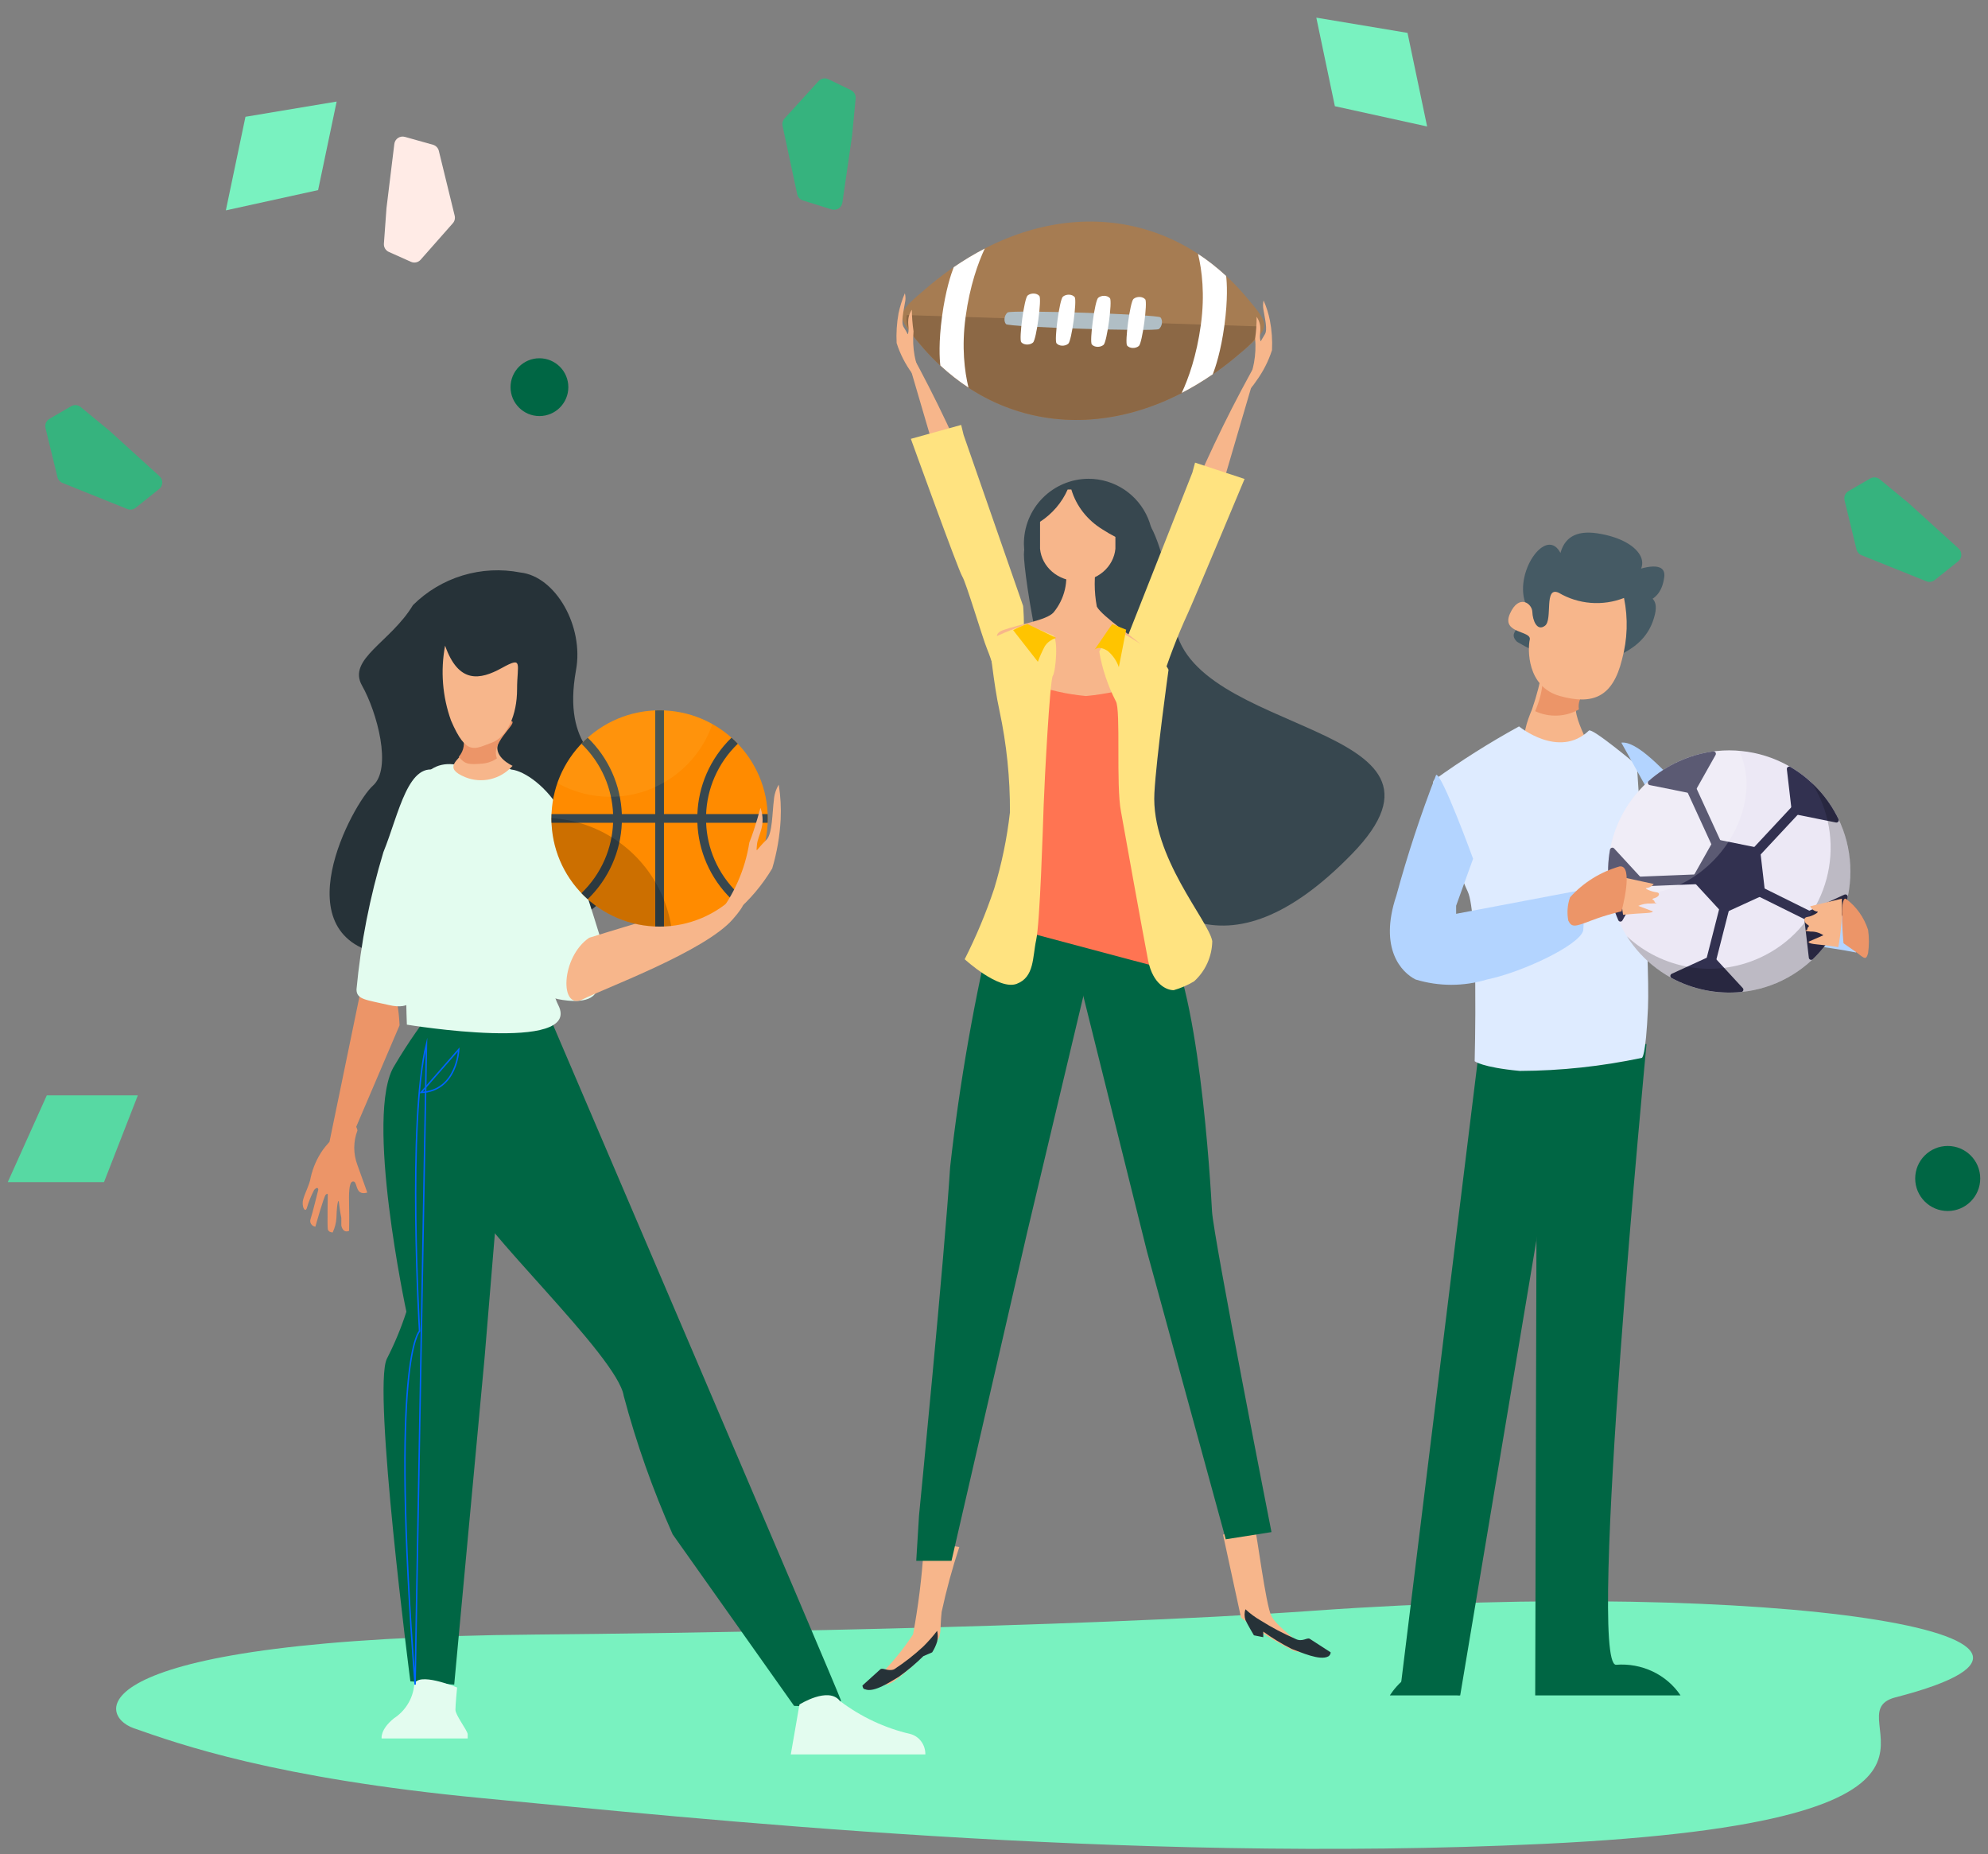
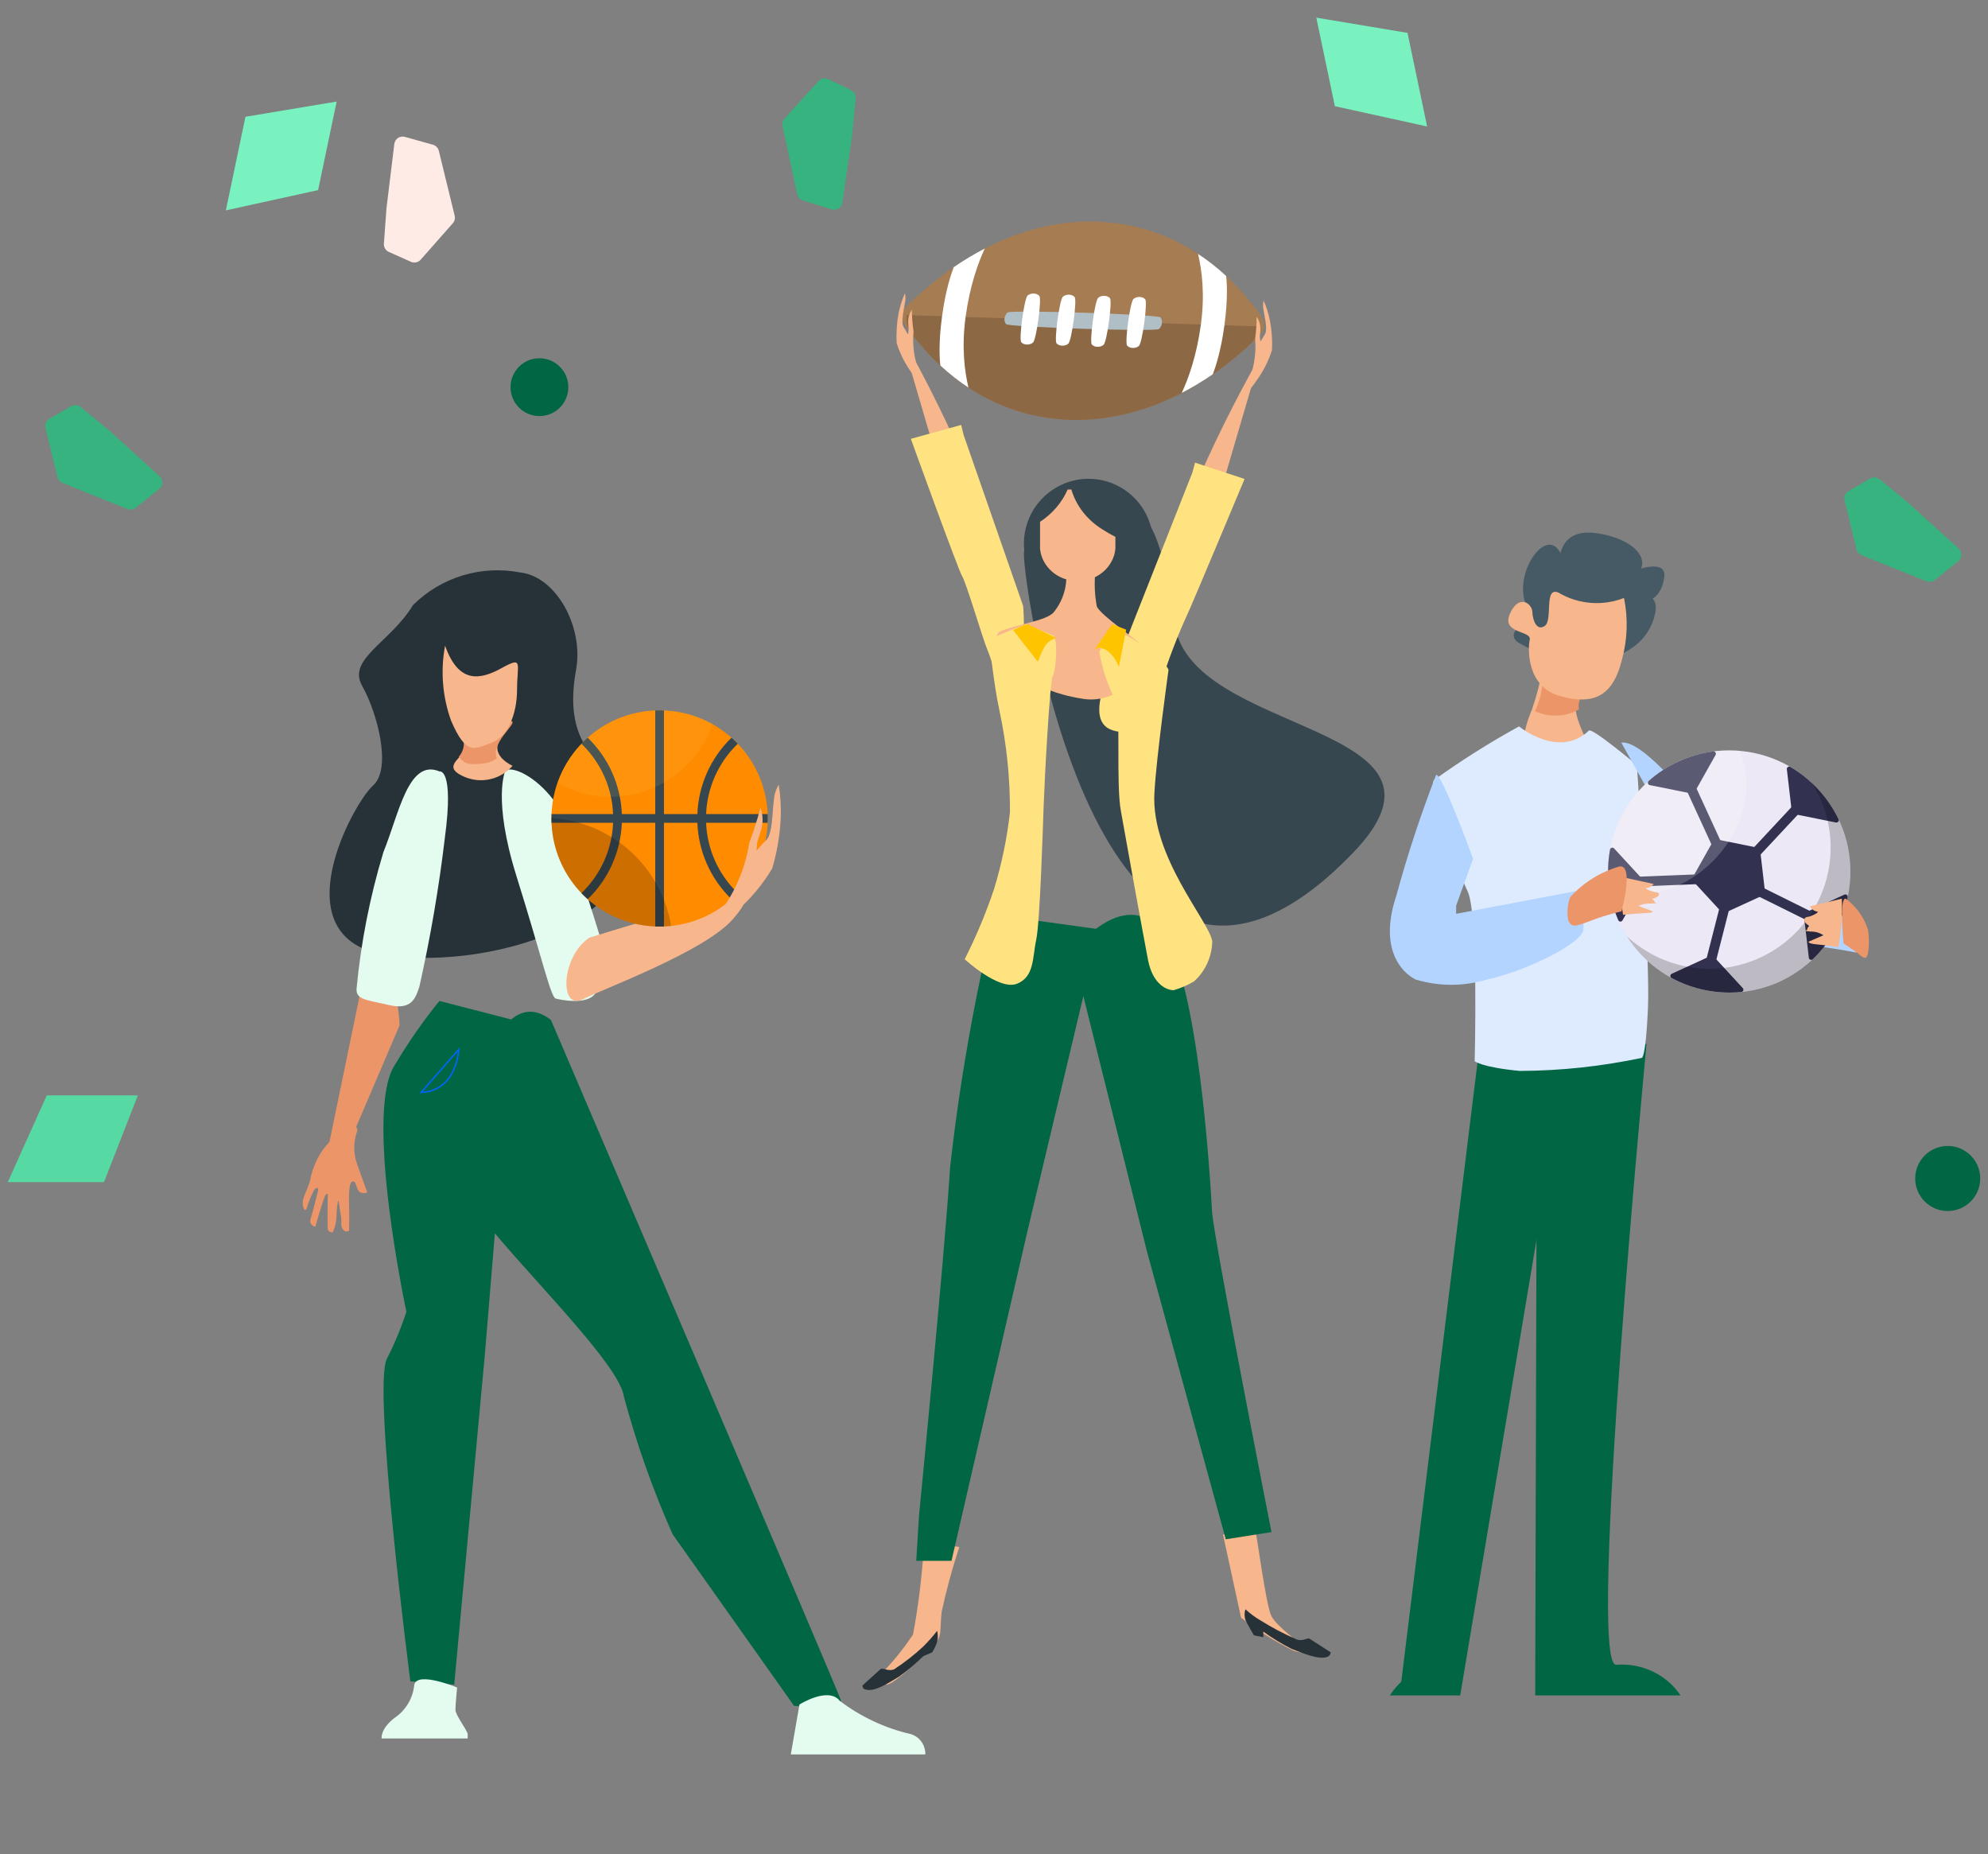
<svg xmlns="http://www.w3.org/2000/svg" width="237" height="221" viewBox="0 0 237 221" fill="none">
  <rect x="0" y="0" width="237" height="221" fill="#808080" stroke="none" />
-   <path d="M63.873 194.822C79.403 194.683 127.514 194.058 156.702 191.976C210.917 188.124 255.041 194.822 225.993 202.301C217.86 204.383 241.243 217.068 183.932 219.775C133.617 222.17 82.358 216.687 57.542 214.327C32.725 211.967 21.288 207.854 15.971 205.997C11.302 204.366 9.553 195.273 63.873 194.822Z" fill="#79F2C0" />
  <g clip-path="url(#clip0_6790_99618)">
    <path d="M110.677 34.148C123.409 23.394 138.837 23.89 148.546 35.367C151.58 38.953 151.58 38.953 147.601 42.314C134.869 53.068 119.441 52.572 109.732 41.095C106.698 37.509 106.698 37.509 110.677 34.148Z" fill="#A67C52" />
    <path d="M108.1 37.554L150.177 38.908C149.988 40.297 149.192 40.97 147.601 42.314C134.869 53.068 119.441 52.572 109.732 41.096C108.518 39.661 107.911 38.944 108.1 37.554Z" fill="#8C6845" />
    <path fill-rule="evenodd" clip-rule="evenodd" d="M142.822 30.262C143.987 31.025 145.107 31.904 146.176 32.894C146.267 33.683 146.395 35.648 145.97 38.771C145.546 41.894 144.886 43.834 144.583 44.611C143.363 45.449 142.127 46.19 140.879 46.834C141.677 45.125 142.657 42.421 143.165 38.681C143.655 35.078 143.289 32.199 142.822 30.262ZM112.309 37.688C112.734 34.565 113.393 32.626 113.697 31.848C114.916 31.01 116.153 30.269 117.401 29.625C116.602 31.334 115.623 34.038 115.114 37.778C114.624 41.383 114.991 44.26 115.457 46.198C114.293 45.434 113.172 44.556 112.103 43.566C112.012 42.776 111.884 40.811 112.309 37.688Z" fill="white" />
    <path d="M120.117 37.243C120.514 36.907 138.046 37.471 138.35 37.83C138.653 38.188 138.559 38.883 138.161 39.219C137.763 39.555 120.231 38.991 119.928 38.632C119.624 38.273 119.719 37.579 120.117 37.243Z" fill="#B0BEC5" />
    <path fill-rule="evenodd" clip-rule="evenodd" d="M122.504 35.226C122.902 34.89 123.603 34.913 123.906 35.272C124.21 35.63 123.548 40.493 123.151 40.829C122.753 41.165 122.051 41.143 121.748 40.784C121.445 40.425 122.106 35.562 122.504 35.226ZM126.712 35.362C127.109 35.026 127.811 35.048 128.114 35.407C128.417 35.766 127.756 40.629 127.358 40.965C126.96 41.301 126.259 41.278 125.956 40.919C125.652 40.561 126.314 35.698 126.712 35.362ZM130.919 35.497C131.317 35.161 132.018 35.184 132.322 35.542C132.625 35.901 131.964 40.764 131.566 41.1C131.168 41.436 130.467 41.414 130.163 41.055C129.86 40.696 130.521 35.833 130.919 35.497ZM135.127 35.633C135.525 35.297 136.226 35.319 136.529 35.678C136.833 36.036 136.171 40.899 135.774 41.235C135.376 41.572 134.674 41.549 134.371 41.19C134.068 40.832 134.729 35.969 135.127 35.633Z" fill="white" />
  </g>
  <path d="M140.341 67.331C140.341 67.331 139.022 66.796 141.817 59.546C144.302 53.617 147.134 47.859 150.296 42.307L145.24 59.546C145.24 59.546 143.041 66.061 140.341 67.331Z" fill="#F7B68B" />
  <path d="M117.262 64.764C117.262 64.764 118.581 64.23 115.786 56.98C113.301 51.05 110.469 45.292 107.307 39.74L112.363 56.98C112.363 56.98 114.561 63.495 117.262 64.764Z" fill="#F7B68B" />
  <path d="M188.486 79.522C185.81 78.926 183.24 77.908 180.87 76.505C179.282 74.98 182.814 74.549 181.842 71.863C180.448 67.983 184.726 62.147 186.25 66.424C187.773 70.702 185.634 72.227 185.763 70.205C185.893 68.182 184.856 62.711 190.463 63.573C196.069 64.435 197.787 68.182 192.958 69.641C188.129 71.1 198.889 64.999 198.403 68.779C197.917 72.559 194.611 71.896 193.477 71.763C192.342 71.63 198.208 69.243 197.301 73.189C196.394 77.135 192.926 78.495 188.486 79.522Z" fill="#455A64" />
  <path d="M183.93 79.522C183.639 81.231 183.207 82.913 182.639 84.55C181.444 87.404 179.927 92.042 189.095 89.869C190.645 89.48 186.287 84.874 188.45 82.571C190.613 80.268 183.93 79.522 183.93 79.522Z" fill="#F7B68B" />
  <path d="M183.429 79.522C183.429 79.522 184.688 80.749 183.02 84.766C183.832 85.148 184.742 85.33 185.657 85.292C186.572 85.255 187.459 84.999 188.229 84.551C188.164 84.172 188.202 83.785 188.338 83.423C188.474 83.06 188.705 82.732 189.012 82.466C191.326 80.32 183.429 79.522 183.429 79.522Z" fill="#EC9568" />
  <path d="M193.607 71.271C194.104 73.704 194.022 76.21 193.367 78.609C192.271 83.057 189.941 84.064 185.967 82.96C181.992 81.856 182.13 77.343 182.369 76.239C182.609 75.135 178.943 75.557 180.005 73.154C181.067 70.751 182.643 71.92 182.678 72.927C182.712 73.933 183.226 75.297 184.185 74.583C185.145 73.868 184.014 69.81 185.83 70.654C186.981 71.336 188.287 71.747 189.64 71.855C190.992 71.962 192.353 71.762 193.607 71.271Z" fill="#F7B68B" />
  <path d="M183.228 126.097L183.02 202.076H200.345C199.53 200.855 198.384 199.869 197.029 199.226C195.673 198.582 194.16 198.305 192.653 198.425C189.188 198.425 196.291 124.438 196.291 124.438L183.228 126.097Z" fill="#006644" />
  <path d="M176.412 124.438L166.979 201.05L174.078 202.076L185.423 134.333L192.003 125.033L176.412 124.438Z" fill="#006644" />
  <path d="M174.013 202.075H165.696C165.696 202.075 167.775 198.569 171.109 198.888C172.003 199.022 172.8 199.426 173.339 200.018C173.878 200.61 174.119 201.345 174.013 202.075Z" fill="#006644" />
  <path d="M189.423 87.078C189.82 86.713 195.142 91.194 195.142 91.194C195.142 91.194 196.729 114.167 196.464 120.142C196.2 126.118 195.737 126.085 195.737 126.085C190.954 127.101 186.08 127.624 181.191 127.645C176.629 127.213 175.803 126.483 175.803 126.483C175.803 126.483 176.266 109.021 174.976 106.266C173.687 103.511 170.15 94.083 170.943 92.987C174.194 90.647 177.583 88.507 181.092 86.58C181.092 86.58 185.853 90.497 189.423 87.078Z" fill="#DEEBFF" />
  <path d="M193.286 88.517C193.286 88.517 202.518 104.994 203.107 106.576C203.662 108.199 204.696 109.611 206.071 110.625C207.446 111.638 209.097 112.203 210.801 112.245C214.317 112.436 217.817 112.866 221.276 113.53C221.276 113.53 221.735 110.234 222.16 109.971C218.397 107.133 214.252 104.848 209.851 103.182C205.955 101.897 196.953 88.056 193.286 88.517Z" fill="#B3D4FF" />
  <path d="M173.594 108.917L188.181 106.152C188.703 107.681 188.895 109.305 188.744 110.915C188.28 112.681 181.385 115.912 177.274 116.745C174.496 117.591 171.531 117.591 168.754 116.745C167.096 115.912 164.345 113.081 166.466 106.751C167.795 101.874 169.377 97.071 171.207 92.361C171.87 92.094 175.616 102.354 175.616 102.354L173.594 107.951V108.917Z" fill="#B3D4FF" />
  <path d="M122.064 66.082C122.064 70.726 131.278 132.503 161.159 101.798C176.56 85.995 141.414 87.899 139.999 74.067C139.538 69.49 136.708 52.818 131.114 65.715C129.139 70.259 122.064 61.472 122.064 66.082Z" fill="#37474F" />
  <path d="M134.256 76.313L142.148 56.328L142.469 55.141L148.372 57.086C148.372 57.086 141.956 72.422 141.603 73.114C140.355 75.831 139.283 78.629 138.394 81.491C138.138 82.711 136.181 88.582 132.363 86.933C128.545 85.284 134.256 76.313 134.256 76.313Z" fill="#FFE380" />
  <path d="M121.97 72.218L114.877 51.841L114.586 50.648L108.589 52.305C108.589 52.305 114.264 68.01 114.715 68.706C115.167 69.401 117.166 76.127 117.65 77.287C119.197 81.097 118.907 83.052 119.455 82.687C122.809 80.269 121.97 72.218 121.97 72.218Z" fill="#FFE380" />
  <path d="M145.804 182.914L147.949 192.808C149.908 194.332 152.018 195.658 154.247 196.766C155.755 197.194 155.454 196.765 155.286 196.304C155.119 195.842 152.237 193.929 151.567 192.61C150.897 191.291 149.825 182.716 149.624 182.287C149.423 181.858 145.804 182.914 145.804 182.914Z" fill="#F7B68B" />
  <path d="M114.364 184.387C113.523 186.932 112.819 189.517 112.257 192.133C112.046 194.128 112.257 194.771 111.765 195.515C111.273 196.259 106.672 200.826 105.689 200.792C105.559 200.787 105.432 200.759 105.315 200.707C105.197 200.655 105.091 200.582 105.003 200.491C104.915 200.399 104.847 200.293 104.802 200.176C104.756 200.059 104.736 199.935 104.74 199.811C106.287 198.284 107.664 196.606 108.85 194.805C109.473 191.449 109.895 188.061 110.114 184.658C110.149 183.609 114.364 184.387 114.364 184.387Z" fill="#F7B68B" />
  <path d="M127.839 113.46L136.734 149.156L146.13 183.468L151.58 182.611C151.58 182.611 144.659 147.442 144.491 144.377C144.324 141.312 142.92 116.229 138.406 110.889C133.892 105.55 127.839 113.46 127.839 113.46Z" fill="#006644" />
  <path d="M131.152 115.269C131.152 115.269 136.537 110.171 139.803 113.216C140.116 114.077 140.394 115.103 140.672 116.229C137.684 120.963 134.974 124.869 134.348 125.896L132.229 129.57L131.047 123.148L131.152 115.269Z" fill="#006644" />
  <path d="M118.567 109.037C116.174 118.939 114.405 128.981 113.27 139.106C112.608 149.693 109.562 180.624 109.562 180.624L109.231 186.034H113.435L122.473 146.805L131.047 110.763L118.567 109.037Z" fill="#006644" />
  <path d="M122.065 64.862C122.084 66.38 122.552 67.859 123.41 69.113C124.267 70.366 125.477 71.338 126.885 71.905C128.294 72.473 129.839 72.612 131.326 72.304C132.813 71.996 134.176 71.255 135.243 70.174C136.31 69.094 137.034 67.722 137.323 66.231C137.612 64.74 137.454 63.197 136.869 61.795C136.283 60.394 135.296 59.197 134.032 58.355C132.768 57.514 131.283 57.065 129.765 57.065C128.746 57.069 127.739 57.274 126.8 57.669C125.862 58.063 125.01 58.639 124.295 59.364C123.579 60.088 123.014 60.947 122.632 61.89C122.249 62.834 122.056 63.844 122.065 64.862Z" fill="#37474F" />
  <path d="M130.758 66.899C130.423 68.683 130.423 70.514 130.758 72.298C131.382 73.49 135.552 76.206 136.176 77.001C136.207 77.926 136.032 78.846 135.662 79.693C135.293 80.54 134.739 81.292 134.041 81.893C133.344 82.495 132.522 82.93 131.635 83.167C130.748 83.404 129.82 83.436 128.919 83.261C122.876 82.301 120.38 79.353 120.38 78.426C120.38 77.498 117.589 75.842 119.559 75.113C121.53 74.385 124.748 73.954 125.602 72.994C126.254 72.204 126.715 71.272 126.949 70.272C127.183 69.272 127.182 68.23 126.948 67.23C126.226 64.779 130.758 66.899 130.758 66.899Z" fill="#F7B68B" />
  <path d="M127.279 58.349H127.722C128.3 60.298 129.614 61.984 131.419 63.093C131.92 63.418 132.438 63.719 132.972 63.994V65.414C132.87 66.464 132.353 67.44 131.522 68.151C130.691 68.862 129.606 69.257 128.48 69.257C127.355 69.257 126.27 68.862 125.439 68.151C124.608 67.44 124.091 66.464 123.989 65.414V62.193C125.457 61.234 126.599 59.9 127.279 58.349Z" fill="#F7B68B" />
-   <path d="M120.139 110.499L138.746 115.454L135.845 99.818L136.479 81.447C134.217 82.225 131.865 82.733 129.476 82.959C127.191 82.755 124.946 82.246 122.806 81.447L120.139 110.499Z" fill="#FF7452" />
  <path d="M139.307 79.83C139.307 79.83 137.849 90.281 137.622 94.521C137.201 102.113 144.1 109.739 144.521 112.171C144.506 113.079 144.306 113.975 143.932 114.801C143.559 115.627 143.02 116.365 142.351 116.969C141.589 117.423 140.772 117.776 139.922 118.021C139.08 118.021 137.46 117.331 136.877 114.504C136.197 110.988 134.027 98.925 133.638 96.723C133.023 93.634 133.638 84.563 133.023 83.577C132.068 81.72 131.401 79.724 131.047 77.661C131.547 76.673 132.216 75.782 133.023 75.031C133.023 75.031 138.335 77.726 139.307 79.83Z" fill="#FFE380" />
  <path d="M122.316 74.389L125.509 75.722C126.211 76.089 125.86 80.023 125.509 80.557C125.157 81.09 124.519 93.093 124.423 95.927C124.327 98.761 123.976 109.998 123.529 112.032C123.083 114.065 123.338 116.466 121.199 117.266C119.06 118.066 115.006 114.332 115.006 114.332C116.376 111.627 117.55 108.819 118.518 105.93C119.421 102.965 120.051 99.917 120.401 96.828C120.423 92.757 120.006 88.697 119.156 84.725C118.422 81.391 118.071 77.056 117.879 76.556C117.688 76.056 121.614 74.722 122.316 74.389Z" fill="#FFE380" />
  <path d="M148.473 191.809C148.338 192.222 148.338 192.664 148.473 193.077C148.676 193.552 149.486 194.915 149.486 194.915L150.601 195.137V194.472C151.667 195.241 152.796 195.93 153.978 196.532C155.058 196.913 157.354 197.991 158.368 197.42C158.449 197.366 158.516 197.295 158.562 197.212C158.609 197.13 158.635 197.038 158.638 196.944L156.139 195.328C155.801 195.137 155.261 195.771 154.416 195.328C152.997 194.71 151.631 193.989 150.33 193.172C149.658 192.785 149.035 192.328 148.473 191.809Z" fill="#263238" />
  <path d="M111.722 194.375C111.823 194.798 111.823 195.237 111.722 195.66C111.586 196.11 111.386 196.542 111.128 196.945L110.08 197.395C109.186 198.278 108.216 199.094 107.181 199.836C106.238 200.382 104.212 201.796 103.129 201.346C102.85 201.346 102.815 200.896 102.815 200.896L104.946 198.969C105.225 198.712 105.854 199.258 106.587 198.969C107.836 198.154 109.004 197.24 110.08 196.238C110.671 195.651 111.22 195.029 111.722 194.375Z" fill="#263238" />
  <path d="M122.6 74.433L125.914 76.033C125.309 76.225 124.819 76.591 124.54 77.057C124.225 77.651 123.955 78.26 123.731 78.88L120.781 75.105C120.781 75.105 122.6 74.177 122.6 74.433Z" fill="#FFC400" />
  <path d="M132.589 74.389L132.073 75.122L130.406 77.566C130.406 77.566 130.763 76.798 132.033 77.566C132.67 78.103 133.135 78.777 133.383 79.522L134.256 75.052L132.589 74.389Z" fill="#FFC400" />
  <path d="M65.677 121.56C65.677 121.56 99.977 201.677 100.239 202.633C100.502 203.59 94.67 203.326 94.67 203.326L80.19 182.876C77.815 177.543 75.865 172.029 74.359 166.384C73.638 161.635 56.602 145.968 55.521 141.944C54.44 137.92 58.044 115.722 65.677 121.56Z" fill="#006644" />
  <path d="M61.108 121.554L57.77 161.825L54.149 200.792L48.922 200.401C48.922 200.401 44.387 165.477 46.119 161.955C47.042 160.155 47.822 158.279 48.449 156.347C48.449 156.347 43.379 132.706 47.032 126.999C48.63 124.3 50.42 121.728 52.386 119.304L61.108 121.554Z" fill="#006644" />
  <path d="M95.308 203.161L94.276 209.109H110.317C110.325 208.55 110.152 208.006 109.825 207.563C109.499 207.121 109.039 206.808 108.52 206.674C105.498 205.974 102.644 204.636 100.134 202.744C98.769 200.97 95.308 203.161 95.308 203.161Z" fill="#E3FCEF" />
  <path d="M54.494 201.135C54.494 201.135 54.295 203.17 54.295 203.794C54.295 204.418 55.656 206.158 55.756 206.683V207.208H45.497C45.497 207.208 45.298 206.158 46.958 204.812C47.636 204.37 48.205 203.784 48.625 203.097C49.044 202.41 49.303 201.638 49.381 200.839C49.68 199.132 54.494 201.135 54.494 201.135Z" fill="#E3FCEF" />
-   <path d="M50.842 124.438C48.548 133.719 50.015 158.666 50.015 158.666C50.015 158.666 46.48 161.792 49.488 200.793L50.842 124.438Z" stroke="#0065FF" stroke-width="0.17" stroke-miterlimit="10" />
  <path d="M73.347 93.055C72.152 90.814 66.978 89.231 68.669 79.871C69.631 74.663 66.248 68.697 62.035 68.236C59.743 67.79 57.377 67.912 55.144 68.59C52.911 69.269 50.88 70.483 49.231 72.125C46.577 76.541 41.369 78.552 43.16 81.716C44.952 84.881 46.776 91.605 44.454 93.648C42.132 95.692 33.209 111.908 46.146 113.853C58.618 115.732 82.004 109.337 73.347 93.055Z" fill="#263238" />
  <path d="M43.09 117.631L39.292 136.035C39.292 136.035 40.32 139.304 41.222 137.212C42.125 135.12 47.634 122.208 47.634 122.208C47.634 122.208 47.354 112.401 43.09 117.631Z" fill="#EC9568" />
  <path d="M60.262 91.808C60.262 91.808 58.661 95.15 61.586 104.475C64.511 113.801 65.65 118.847 66.235 119.014C66.82 119.182 69.869 119.783 70.885 118.513C71.901 117.243 72.794 116.174 72.64 115.371C72.486 114.569 67.036 96.955 65.958 95.317C63.895 92.61 61.278 91.34 60.262 91.808Z" fill="#E3FCEF" />
  <path d="M54.692 125.078C54.692 125.078 54.505 130.02 50.201 130.211L54.692 125.078Z" stroke="#0065FF" stroke-width="0.17" stroke-miterlimit="10" />
  <path d="M70.24 111.772C70.24 111.772 83.145 107.749 85.075 107.608C87.006 107.467 90.698 105.773 87.345 109.584C83.992 113.395 72.238 117.736 69.461 119.112C66.684 120.488 66.853 114.066 70.24 111.772Z" fill="#F7B68B" />
  <path d="M79.717 103.263C80.724 101.988 81.582 100.654 82.283 99.274C82.283 98.752 82.283 96.205 82.283 96.205C81.693 96.849 81.318 97.585 81.189 98.353C80.831 100.009 80.339 101.649 79.717 103.263Z" fill="#F7B68B" />
  <path d="M42.616 134.733C42.104 136.071 42.104 137.536 42.616 138.874L43.784 142.134C43.784 142.134 43.097 142.395 42.753 141.939C42.41 141.482 42.478 140.732 42.032 140.83C41.585 140.928 41.585 142.362 41.619 143.732C41.654 145.101 41.619 146.699 41.619 146.699C41.619 146.699 40.932 147.09 40.691 146.079C40.691 145.851 40.691 145.427 40.691 145.166C40.52 144.384 40.382 143.145 40.382 143.145C40.382 143.145 40.176 142.949 40.107 145.166C40.07 145.763 39.918 146.349 39.661 146.894C39.661 146.894 39.145 146.894 39.077 146.503C39.008 146.112 39.077 142.395 39.077 142.395C39.077 142.395 39.076 142.167 38.836 142.395C38.595 142.623 37.599 146.21 37.599 146.21C37.496 146.195 37.397 146.16 37.31 146.106C37.223 146.052 37.149 145.981 37.093 145.897C37.038 145.813 37.002 145.719 36.989 145.621C36.975 145.523 36.984 145.424 37.015 145.329C37.255 144.612 37.943 141.808 37.943 141.808C37.943 141.808 37.943 141.319 37.461 141.808C37.087 142.517 36.788 143.26 36.568 144.025C36.396 144.482 36.053 144.025 36.087 143.308C36.121 142.591 36.912 141.286 37.049 140.308C37.311 139.146 37.801 138.04 38.492 137.048C39.008 136.331 42.203 132.549 42.616 134.733Z" fill="#EC9568" />
  <path d="M52.396 91.947C52.396 91.947 54.152 91.481 53.038 99.83C52.331 105.798 51.316 111.727 49.998 117.593C49.525 119.024 49.053 120.421 46.35 119.789C43.649 119.157 42.5 119.157 42.5 117.926C43.018 112.38 44.093 106.897 45.709 101.56C47.566 97.003 48.681 90.383 52.396 91.947Z" fill="#E3FCEF" />
-   <path d="M54.866 91.241L60.604 91.538C62.345 92.597 63.824 94.004 64.94 95.662C66.056 97.32 66.782 99.189 67.068 101.141C67.068 103.913 67.967 104.837 67.241 107.345C66.515 109.853 64.683 116.09 66.55 119.786C69.523 125.594 48.505 122.129 48.505 122.129C48.505 122.129 48.194 113.714 48.505 111.206C48.816 108.698 45.843 89.063 54.866 91.241Z" fill="#E3FCEF" />
  <path d="M55.456 87.132C55.678 87.47 55.797 87.867 55.797 88.273C55.797 88.68 55.678 89.077 55.456 89.415C54.63 90.637 52.756 91.505 55.456 92.63C56.42 93.021 57.481 93.102 58.493 92.86C59.505 92.618 60.418 92.066 61.108 91.279C61.108 91.279 58.854 90.283 59.362 88.675C59.87 87.068 62.315 85.46 60.029 86.071C57.742 86.682 55.074 85.943 55.456 87.132Z" fill="#F7B68B" />
  <path d="M57.495 91.016C58.121 90.964 58.723 90.749 59.242 90.391C59.072 89.967 59.072 89.492 59.242 89.068C59.825 87.23 62.628 85.392 60.007 86.09C57.386 86.789 54.474 86.09 54.91 87.303C55.166 87.69 55.302 88.144 55.302 88.608C55.302 89.073 55.166 89.527 54.91 89.914L54.692 90.208C55.493 91.163 55.966 91.127 57.495 91.016Z" fill="#EC9568" />
  <path d="M53.061 76.955C52.499 79.943 52.746 83.043 53.771 85.884C55.623 90.215 56.642 89.215 58.556 88.549C60.47 87.883 61.643 85.217 61.643 82.152C61.643 79.087 62.414 78.188 59.821 79.62C57.228 81.053 54.666 81.519 53.061 76.955Z" fill="#F7B68B" />
  <path d="M78.635 110.436C71.513 110.436 65.74 104.667 65.74 97.551C65.74 90.435 71.513 84.666 78.635 84.666C85.756 84.666 91.529 90.435 91.529 97.551C91.529 104.667 85.756 110.436 78.635 110.436Z" fill="#FF8B00" />
  <path d="M72.087 92.634C71.437 91.138 70.497 89.785 69.322 88.653L69.314 88.648C69.555 88.396 69.805 88.157 70.062 87.926C72.543 90.323 74.001 93.585 74.133 97.031H78.115V84.676C78.289 84.669 78.46 84.666 78.635 84.666C78.809 84.666 78.983 84.669 79.154 84.676V97.031H83.139C83.199 95.374 83.569 93.743 84.231 92.221C84.932 90.609 85.943 89.149 87.207 87.926C87.467 88.157 87.716 88.396 87.955 88.648L87.95 88.653C86.774 89.785 85.835 91.138 85.185 92.634C84.58 94.025 84.239 95.516 84.179 97.031H91.519C91.527 97.203 91.529 97.377 91.529 97.551C91.529 97.725 91.527 97.899 91.519 98.07H84.179C84.239 99.586 84.58 101.077 85.185 102.468C85.835 103.964 86.775 105.317 87.95 106.449L87.955 106.454C87.716 106.704 87.467 106.945 87.207 107.176C85.943 105.953 84.932 104.493 84.231 102.881C83.569 101.359 83.199 99.728 83.139 98.07H79.154V110.426C78.983 110.433 78.809 110.436 78.635 110.436C78.46 110.436 78.289 110.433 78.115 110.426V98.07H74.133C74.001 101.517 72.543 104.779 70.062 107.176C69.805 106.945 69.555 106.704 69.314 106.454L69.322 106.449C70.497 105.317 71.437 103.964 72.087 102.468C72.691 101.076 73.031 99.585 73.09 98.07H65.75C65.745 97.899 65.74 97.725 65.74 97.551C65.74 97.377 65.745 97.203 65.75 97.031H73.09C73.031 95.516 72.691 94.025 72.087 92.634Z" fill="#37474F" />
  <path opacity="0.2" d="M78.816 106.465C79.386 107.706 79.789 109.017 80.015 110.364C79.556 110.411 79.096 110.436 78.635 110.436C71.515 110.436 65.74 104.668 65.74 97.551V97.51C68.527 97.68 71.215 98.602 73.518 100.179C75.821 101.757 77.652 103.929 78.816 106.465Z" fill="black" />
  <path opacity="0.1" d="M84.93 86.302C83.18 91.346 78.385 94.969 72.742 94.969C70.539 94.972 68.372 94.409 66.449 93.333C68.196 88.287 72.992 84.666 78.634 84.666C80.839 84.663 83.007 85.226 84.93 86.302Z" fill="#FFE380" />
  <path d="M206.151 118.306C198.174 118.306 191.708 111.845 191.708 103.874C191.708 95.903 198.174 89.441 206.151 89.441C214.128 89.441 220.595 95.903 220.595 103.874C220.595 111.845 214.128 118.306 206.151 118.306Z" fill="#ECE8F5" />
  <path d="M204.373 99.996L209.809 101.087L210.449 106.591L205.41 108.901L201.654 104.825L204.373 99.996Z" fill="#323150" />
  <path d="M204.487 89.648C204.528 89.692 204.553 89.748 204.56 89.806C204.566 89.865 204.554 89.925 204.525 89.977L202.007 94.451C201.978 94.503 201.933 94.543 201.879 94.568C201.825 94.593 201.765 94.6 201.707 94.588L196.673 93.576C196.615 93.564 196.562 93.535 196.522 93.492C196.481 93.448 196.456 93.393 196.449 93.334C196.443 93.29 196.449 93.245 196.464 93.204C196.48 93.162 196.506 93.125 196.539 93.096C197.612 92.14 198.822 91.35 200.129 90.754C201.435 90.155 202.822 89.753 204.246 89.561C204.29 89.555 204.335 89.56 204.377 89.575C204.419 89.59 204.457 89.615 204.487 89.648Z" fill="#323150" />
  <path d="M204.848 101.614C204.932 101.613 205.015 101.596 205.092 101.562C205.232 101.497 205.341 101.38 205.395 101.235C205.448 101.091 205.442 100.931 205.378 100.791L201.805 93.009C201.741 92.868 201.623 92.759 201.478 92.705C201.333 92.652 201.173 92.658 201.032 92.722C200.892 92.786 200.783 92.904 200.729 93.049C200.675 93.194 200.681 93.354 200.746 93.494L204.318 101.274C204.364 101.375 204.439 101.461 204.533 101.522C204.627 101.582 204.736 101.614 204.848 101.614Z" fill="#323150" />
  <path d="M219.171 97.897C219.143 97.948 219.099 97.989 219.045 98.013C218.992 98.038 218.932 98.045 218.874 98.033L213.838 97.021C213.78 97.01 213.726 96.98 213.686 96.937C213.646 96.893 213.62 96.838 213.613 96.779L213.02 91.683C213.012 91.624 213.023 91.564 213.052 91.512C213.081 91.46 213.126 91.419 213.18 91.394C213.221 91.375 213.266 91.366 213.311 91.368C213.356 91.371 213.4 91.383 213.439 91.406C215.93 92.867 217.93 95.037 219.183 97.638C219.202 97.679 219.211 97.723 219.209 97.769C219.207 97.814 219.194 97.857 219.171 97.897Z" fill="#323150" />
  <path d="M208.738 102.819C208.818 102.819 208.897 102.803 208.97 102.771C209.043 102.739 209.109 102.692 209.163 102.633L214.619 96.785C214.724 96.672 214.78 96.522 214.775 96.368C214.77 96.213 214.703 96.067 214.59 95.962C214.477 95.857 214.326 95.801 214.172 95.806C214.017 95.811 213.871 95.878 213.766 95.991L208.31 101.841C208.233 101.925 208.182 102.028 208.163 102.14C208.144 102.252 208.158 102.367 208.203 102.47C208.249 102.574 208.324 102.662 208.419 102.724C208.514 102.786 208.625 102.819 208.738 102.819Z" fill="#323150" />
  <path d="M215.865 114.401C215.807 114.389 215.754 114.359 215.714 114.316C215.674 114.273 215.648 114.218 215.641 114.159L215.047 109.059C215.04 109.001 215.052 108.941 215.08 108.89C215.109 108.838 215.153 108.796 215.207 108.771L219.877 106.633C219.93 106.608 219.991 106.6 220.049 106.612C220.107 106.623 220.16 106.653 220.2 106.697C220.23 106.73 220.252 106.769 220.264 106.812C220.275 106.856 220.277 106.901 220.267 106.944C219.961 108.347 219.447 109.696 218.741 110.947C218.036 112.198 217.15 113.338 216.112 114.331C216.079 114.361 216.04 114.383 215.997 114.395C215.954 114.407 215.909 114.409 215.865 114.401Z" fill="#323150" />
  <path d="M217.658 110.746C217.789 110.746 217.916 110.702 218.019 110.62C218.122 110.539 218.194 110.425 218.224 110.298C218.254 110.17 218.24 110.036 218.184 109.917C218.128 109.799 218.034 109.702 217.917 109.644L208.1 104.777C207.962 104.714 207.805 104.706 207.663 104.757C207.52 104.807 207.402 104.911 207.335 105.046C207.268 105.182 207.256 105.338 207.302 105.482C207.348 105.626 207.448 105.747 207.581 105.818L217.398 110.685C217.479 110.725 217.568 110.746 217.658 110.746Z" fill="#323150" />
  <path d="M199.132 116.355C199.125 116.296 199.137 116.237 199.165 116.185C199.194 116.133 199.239 116.092 199.293 116.067L203.962 113.926C204.017 113.902 204.077 113.895 204.135 113.907C204.193 113.919 204.246 113.949 204.286 113.993L207.765 117.769C207.805 117.812 207.831 117.867 207.838 117.926C207.845 117.984 207.832 118.044 207.803 118.095C207.781 118.134 207.751 118.166 207.714 118.191C207.677 118.215 207.634 118.23 207.59 118.234C204.714 118.519 201.818 117.939 199.275 116.567C199.236 116.546 199.203 116.516 199.178 116.479C199.153 116.442 199.137 116.399 199.132 116.355Z" fill="#323150" />
-   <path d="M203.934 115.264C204.064 115.264 204.189 115.221 204.291 115.142C204.393 115.063 204.466 114.952 204.499 114.828L206.194 108.189C206.223 108.043 206.195 107.891 206.116 107.765C206.036 107.638 205.912 107.547 205.767 107.51C205.623 107.473 205.469 107.493 205.339 107.566C205.209 107.639 205.111 107.758 205.067 107.901L203.37 114.54C203.332 114.689 203.354 114.847 203.433 114.98C203.512 115.112 203.64 115.208 203.789 115.247C203.837 115.258 203.885 115.264 203.934 115.264Z" fill="#323150" />
+   <path d="M203.934 115.264C204.064 115.264 204.189 115.221 204.291 115.142C204.393 115.063 204.466 114.952 204.499 114.828L206.194 108.189C206.223 108.043 206.195 107.891 206.116 107.765C206.036 107.638 205.912 107.547 205.767 107.51C205.623 107.473 205.469 107.493 205.339 107.566C205.209 107.639 205.111 107.758 205.067 107.901L203.37 114.54C203.332 114.689 203.354 114.847 203.433 114.98C203.837 115.258 203.885 115.264 203.934 115.264Z" fill="#323150" />
  <path d="M192.102 101.059C192.155 101.033 192.216 101.026 192.274 101.038C192.332 101.049 192.385 101.079 192.425 101.123L195.904 104.899C195.944 104.942 195.97 104.997 195.977 105.056C195.983 105.114 195.971 105.174 195.942 105.225L193.424 109.699C193.395 109.751 193.351 109.793 193.297 109.818C193.243 109.843 193.182 109.85 193.124 109.839C193.08 109.829 193.039 109.809 193.004 109.781C192.969 109.753 192.942 109.717 192.923 109.676C191.767 107.031 191.425 104.102 191.942 101.262C191.95 101.218 191.969 101.176 191.997 101.141C192.025 101.106 192.061 101.077 192.102 101.059Z" fill="#323150" />
  <path d="M194.638 105.687H194.661L204.173 105.309C204.327 105.303 204.473 105.235 204.578 105.122C204.683 105.008 204.738 104.858 204.732 104.704C204.726 104.549 204.659 104.404 204.545 104.299C204.431 104.194 204.281 104.139 204.126 104.145L194.615 104.523C194.46 104.526 194.314 104.591 194.206 104.702C194.099 104.813 194.041 104.962 194.044 105.117C194.047 105.271 194.112 105.418 194.223 105.525C194.334 105.632 194.484 105.69 194.638 105.687Z" fill="#323150" />
  <path opacity="0.2" d="M209.818 114.15C217.067 110.828 220.25 102.26 216.922 95.013C216.651 94.423 216.34 93.852 215.993 93.303C217.377 94.589 218.494 96.135 219.28 97.853C222.605 105.097 219.426 113.664 212.176 116.989C205.524 120.038 197.759 117.615 193.954 111.602C198.108 115.462 204.342 116.661 209.818 114.15Z" fill="black" />
  <path opacity="0.2" d="M200.129 90.754C202.382 89.715 204.867 89.278 207.34 89.486C208.432 91.767 208.543 94.696 207.404 97.695C205.192 103.534 199.092 107.421 193.779 106.377C193.104 106.246 192.447 106.031 191.826 105.737C191.028 99.63 194.233 93.457 200.129 90.754Z" fill="white" />
  <path d="M85.47 109.205C87.5 106.664 88.831 103.636 89.333 100.42C90.112 98.467 90.632 96.287 90.664 96.287C91.378 98.402 90.34 99.541 90.242 100.68C90.145 101.819 90.08 101.331 91.378 100.094C92.092 99.378 92.06 96.84 92.255 95.409C92.294 94.742 92.495 94.094 92.839 93.522C93.057 94.898 93.133 96.294 93.066 97.686C92.96 99.661 92.622 101.616 92.06 103.511C90.886 105.47 89.407 107.228 87.678 108.717C85.633 110.507 83.068 111.873 85.47 109.205Z" fill="#F7B68B" />
  <path d="M193.395 104.547L197.149 105.361C197.063 105.481 196.949 105.585 196.816 105.667C196.683 105.749 196.532 105.807 196.372 105.838C195.822 105.838 196.89 106.287 197.44 106.343C197.99 106.4 197.829 106.877 197.246 107.045C196.664 107.214 197.246 107.214 197.246 107.466C197.246 107.719 198.055 107.635 196.826 107.691C196.299 107.666 195.774 107.763 195.305 107.972L197.02 108.617C197.02 108.617 197.246 108.786 196.017 108.842C194.787 108.898 193.493 109.038 193.493 109.038C193.256 107.55 193.223 106.042 193.395 104.547Z" fill="#F7B68B" />
  <path d="M219.575 107.113L215.791 108.021C215.873 108.181 215.985 108.319 216.119 108.426C216.253 108.533 216.406 108.605 216.567 108.639C217.085 108.639 216.018 109.22 215.468 109.292C214.918 109.365 215.047 109.946 215.468 110.2C215.888 110.455 215.468 110.418 215.468 110.709C215.468 110.999 214.659 110.89 215.856 111.036C216.389 111.018 216.916 111.169 217.376 111.472L215.629 112.234C215.629 112.234 215.403 112.452 216.6 112.561C217.796 112.67 219.155 112.888 219.155 112.888C219.507 110.99 219.648 109.05 219.575 107.113Z" fill="#F7B68B" />
  <path d="M187.172 106.953C186.858 107.846 186.787 108.803 186.966 109.73C187.377 110.567 187.754 110.467 189.674 109.73C191.594 108.994 193.308 108.626 193.308 108.626C193.308 108.626 194.851 103.004 193.068 103.272C190.786 103.93 188.741 105.206 187.172 106.953Z" fill="#EC9568" />
  <path d="M222.704 110.827C222.834 111.745 222.834 112.678 222.704 113.596C222.488 114.396 222.334 114.329 221.44 113.596L219.775 112.428C219.775 112.428 219.22 106.825 220.052 107.125C221.28 108.02 222.21 109.318 222.704 110.827Z" fill="#EC9568" />
  <ellipse cx="3.445" cy="3.445" rx="3.445" ry="3.445" transform="matrix(-1 0 0 1 67.754 42.701)" fill="#006644" />
  <ellipse cx="3.876" cy="3.876" rx="3.876" ry="3.876" transform="matrix(-1 0 0 1 236.073 136.588)" fill="#006644" />
  <path d="M224.092 57.126L227.527 59.958L233.494 65.377C233.949 65.791 233.927 66.514 233.446 66.899L230.648 69.136C230.366 69.361 229.985 69.417 229.65 69.283L221.922 66.174C221.622 66.053 221.4 65.796 221.323 65.482L219.901 59.635C219.796 59.205 219.987 58.757 220.37 58.534L222.954 57.033C223.316 56.823 223.77 56.86 224.092 57.126Z" fill="#36B37E" />
  <path d="M9.618 48.513L13.053 51.344L19.019 56.764C19.475 57.178 19.452 57.901 18.971 58.285L16.173 60.523C15.891 60.748 15.51 60.804 15.175 60.669L7.447 57.56C7.148 57.44 6.925 57.183 6.849 56.869L5.426 51.022C5.321 50.591 5.512 50.143 5.895 49.921L8.48 48.42C8.841 48.21 9.295 48.247 9.618 48.513Z" fill="#36B37E" />
  <path d="M45.767 29.043L46.075 24.809L47.01 17.156C47.084 16.548 47.683 16.149 48.273 16.315L51.613 17.252C51.961 17.349 52.229 17.626 52.315 17.977L54.205 25.711C54.283 26.029 54.2 26.365 53.983 26.61L50.15 30.953C49.861 31.281 49.392 31.383 48.993 31.205L46.357 30.028C45.972 29.857 45.736 29.463 45.767 29.043Z" fill="#FFEBE6" />
  <path d="M102.006 11.74L101.581 16.171L100.426 24.148C100.338 24.757 99.726 25.143 99.138 24.959L95.719 23.892C95.374 23.784 95.115 23.5 95.039 23.147L93.293 15.002C93.225 14.686 93.314 14.358 93.531 14.119L97.582 9.669C97.88 9.341 98.358 9.249 98.757 9.442L101.446 10.744C101.823 10.926 102.046 11.323 102.006 11.74Z" fill="#36B37E" />
  <path d="M5.578 130.559H16.431L12.4 140.895H0.926L5.578 130.559Z" fill="#57D9A3" />
  <path d="M159.137 12.658L156.926 2.105L167.797 3.919L170.134 15.074L159.137 12.658Z" fill="#79F2C0" />
  <path d="M148.601 46.008C149.442 44.252 149.799 42.291 149.631 40.34C149.755 39.483 149.814 38.618 149.807 37.752C150.562 38.891 150.109 39.77 150.21 40.34C150.31 40.909 150.21 40.754 150.788 39.848C151.14 39.331 150.788 37.933 150.637 37.001C150.554 36.609 150.554 36.203 150.637 35.81C150.975 36.572 151.228 37.371 151.391 38.192C151.618 39.358 151.702 40.549 151.642 41.737C151.216 43.048 150.588 44.281 149.782 45.387C148.902 46.733 147.545 47.923 148.601 46.008Z" fill="#F7B68B" />
  <path d="M109.941 45.149C109.081 43.402 108.722 41.441 108.908 39.494C108.781 38.639 108.714 37.776 108.706 36.912C107.975 38.048 108.403 38.9 108.302 39.494C108.202 40.088 108.302 39.881 107.723 38.977C107.395 38.461 107.723 37.067 107.874 36.137C107.974 35.748 107.974 35.339 107.874 34.949C107.545 35.722 107.292 36.527 107.118 37.351C106.907 38.517 106.831 39.704 106.891 40.888C107.311 42.2 107.942 43.43 108.756 44.529C109.639 45.872 110.975 47.06 109.941 45.149Z" fill="#F7B68B" />
  <path d="M37.923 22.658L40.134 12.105L29.263 13.919L26.925 25.074L37.923 22.658Z" fill="#79F2C0" />
  <defs>
    <clipPath id="clip0_6790_99618">
      <rect width="33.333" height="30.065" fill="white" transform="matrix(-0.764 0.645 0.646 0.763 132.162 16)" />
    </clipPath>
  </defs>
</svg>